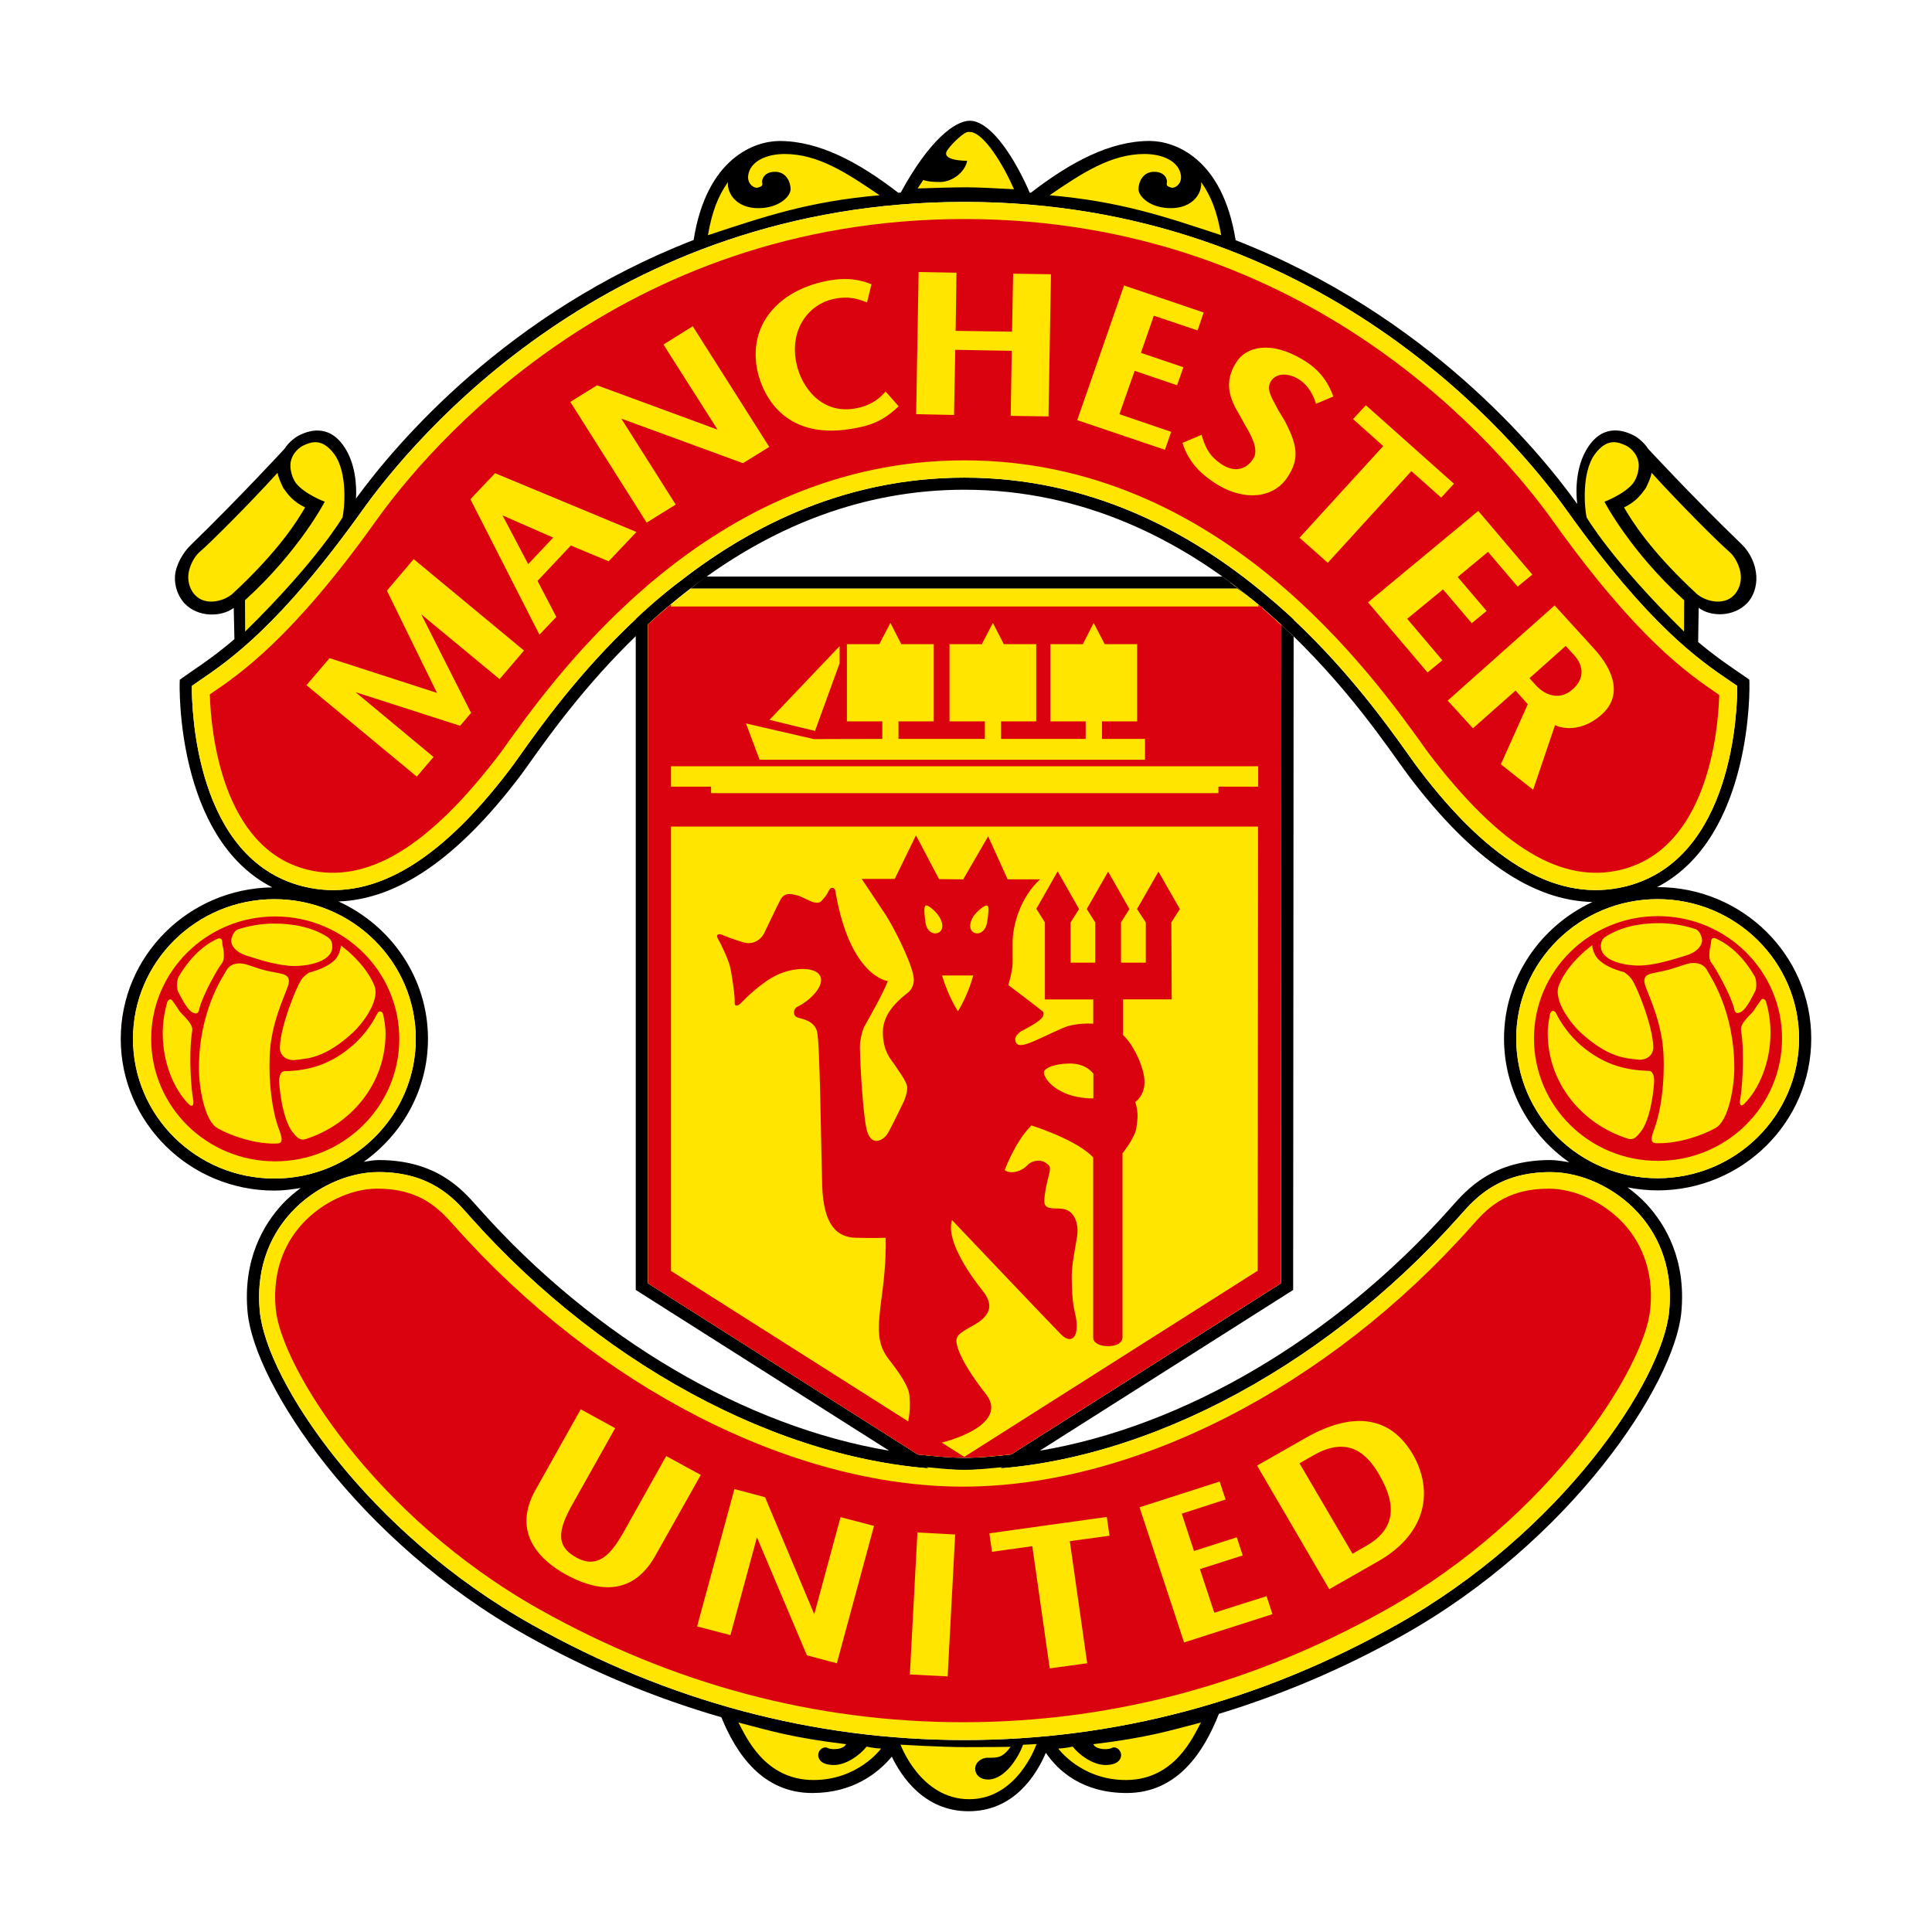
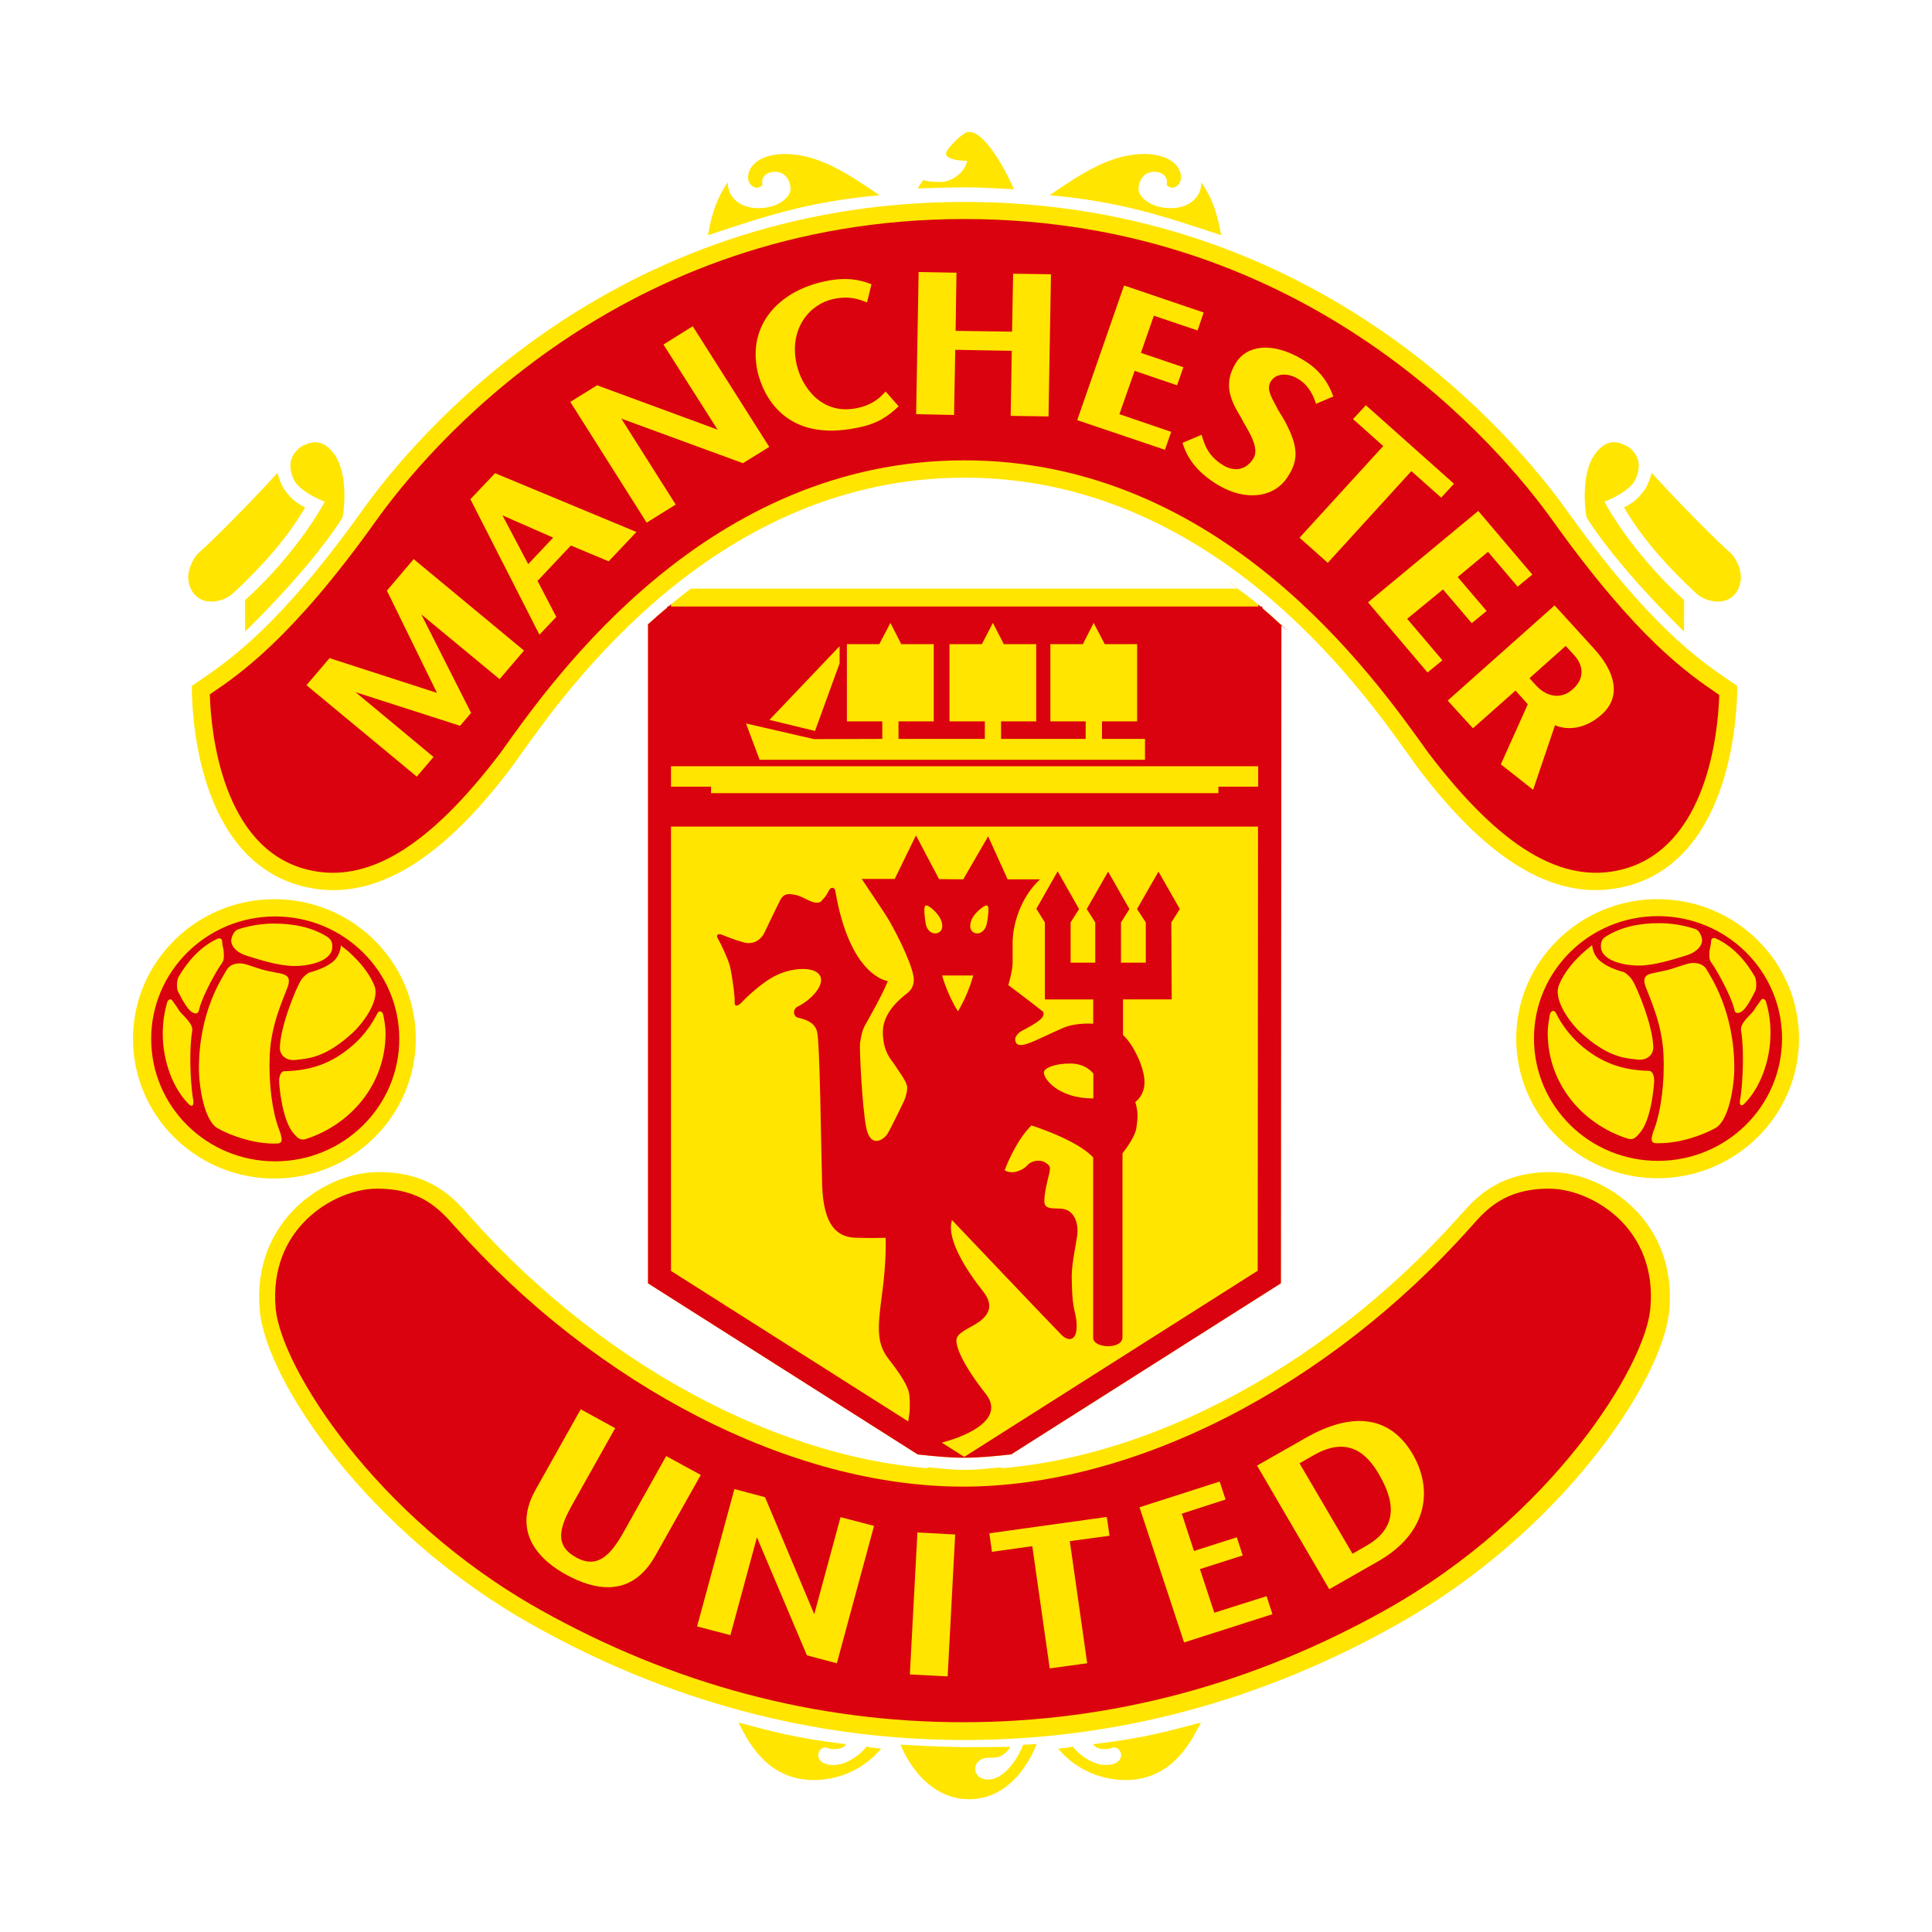
<svg xmlns="http://www.w3.org/2000/svg" width="148" height="148" viewBox="0 0 148 148" fill="none">
-   <path d="M138.75 79.559C138.75 73.161 133.471 67.957 126.981 67.957C126.962 67.957 126.947 67.963 126.928 67.963C134.319 64.167 134.02 52.42 134.014 52.29L134.005 52.065L133.82 51.933C133.579 51.763 133.32 51.587 133.043 51.396C132.26 50.863 131.276 50.184 130.086 49.182L130.126 46.561C131.06 47.267 132.818 47.277 133.847 46.194C134.316 45.701 134.581 44.94 134.544 44.153C134.501 43.268 134.094 42.346 133.422 41.696C129.623 38.033 126.25 34.373 126.25 34.373C125.902 33.83 125.356 33.436 125.041 33.303C124.576 33.084 122.923 32.338 121.665 34.228C120.722 35.646 120.688 37.499 120.823 38.609C120.823 38.606 120.82 38.606 120.82 38.603C117.95 34.583 109.332 24.112 94.655 18.401C93.644 12.056 89.935 10.798 88.066 10.798C85.051 10.798 82.029 12.404 78.973 14.76C78.943 14.757 78.906 14.76 78.875 14.757L78.718 14.384C77.389 11.489 75.711 9.25 74.287 9.25C73.164 9.25 71.182 10.736 68.999 14.754C68.934 14.76 68.866 14.757 68.805 14.763C65.758 12.407 62.73 10.801 59.718 10.801C57.853 10.801 54.134 12.062 53.135 18.383C38.896 23.905 30.386 33.917 27.272 38.19C27.334 37.065 27.201 35.474 26.372 34.234C25.123 32.344 23.477 33.09 22.995 33.309C22.69 33.445 22.135 33.837 21.793 34.382C21.793 34.382 18.358 38.116 14.575 41.791C14.041 42.316 13.453 43.272 13.403 44.16C13.357 44.946 13.678 45.735 14.14 46.228C15.173 47.317 16.98 47.274 17.905 46.565L17.957 48.96C16.65 50.083 15.602 50.801 14.763 51.374C14.473 51.572 14.205 51.757 13.958 51.936L13.773 52.068L13.764 52.293C13.758 52.423 13.44 64.195 20.862 67.978C14.445 68.061 9.25 73.226 9.25 79.584C9.25 85.991 14.529 91.205 21.019 91.205C21.71 91.205 22.376 91.116 23.036 91.005C22.533 91.384 22.049 91.791 21.62 92.253C20.199 93.795 18.583 96.484 18.969 100.541C19.502 106.064 27.414 118.052 40.321 125.282C45.155 127.998 50.147 130.07 55.26 131.55C56.403 134.356 58.417 137.353 62.228 137.353C65.308 137.353 67.232 135.861 68.317 134.569C69.027 136.046 70.778 138.75 74.191 138.75C77.657 138.75 79.368 136.012 80.117 134.273C81.073 135.679 82.948 137.353 86.309 137.353C90.228 137.353 92.241 134.165 93.373 131.288C98.18 129.824 102.879 127.841 107.436 125.282C120.343 118.055 128.26 106.067 128.797 100.541C129.182 96.487 127.57 93.798 126.148 92.256C125.704 91.775 125.202 91.347 124.678 90.958C125.424 91.106 126.195 91.19 126.984 91.19C133.471 91.183 138.75 85.969 138.75 79.559ZM14.695 52.546C14.883 52.414 15.084 52.278 15.293 52.133C17.587 50.564 21.429 47.937 27.725 39.137C31.681 33.584 46.694 15.469 73.88 15.469C101.041 15.469 116.084 33.587 120.05 39.137C126.37 47.98 130.215 50.594 132.512 52.158C132.713 52.293 132.901 52.423 133.083 52.546C133.089 54.304 132.799 65.817 124.567 67.895C119.439 69.171 114.25 66.242 108.706 58.938C108.496 58.663 108.225 58.284 107.892 57.816C106.316 55.605 103.369 51.492 99.095 47.471V47.412L98.543 46.928C98.078 46.515 97.486 45.997 96.866 45.492C96.869 45.492 96.869 45.495 96.872 45.495C91.165 40.734 83.503 36.587 73.88 36.587C64.941 36.587 57.708 40.17 52.148 44.492C51.001 45.331 49.195 46.836 48.825 47.224L48.698 47.357V47.431C44.394 51.47 41.434 55.611 39.855 57.834C39.528 58.294 39.263 58.667 39.057 58.938C33.504 66.242 28.314 69.171 23.199 67.895C14.96 65.817 14.689 54.301 14.695 52.546ZM98.158 47.863L98.121 98.309L77.453 111.419C76.254 111.546 75.051 111.672 73.88 111.672C72.708 111.672 71.506 111.546 70.306 111.419L49.639 98.309V47.826C51.001 46.568 52.5 45.331 54.128 44.169C53.706 44.471 53.305 44.782 52.901 45.094H94.769C95.26 45.405 95.796 45.821 96.314 46.247C95.463 45.535 94.572 44.841 93.632 44.169H54.128C59.354 40.435 65.937 37.515 73.883 37.515C92.287 37.515 103.458 53.197 107.127 58.349C107.47 58.827 107.747 59.215 107.96 59.496C112.773 65.838 117.389 68.996 121.986 69.097C117.999 70.957 115.215 74.931 115.215 79.562C115.215 83.478 117.197 86.928 120.21 89.037C119.726 88.954 119.242 88.865 118.764 88.865C114.37 88.865 112.409 91.079 111.237 92.398L111.071 92.586C102.175 102.576 90.573 109.304 79.652 111.129L99.061 98.818L99.098 48.769C98.784 48.467 98.482 48.165 98.158 47.863ZM79.646 111.126C78.909 111.25 78.181 111.342 77.453 111.419C78.184 111.342 78.912 111.25 79.646 111.126ZM68.114 111.129C57.187 109.307 45.59 102.579 36.704 92.586L36.547 92.411C35.372 91.085 33.408 88.865 28.996 88.865C28.623 88.865 28.24 88.948 27.861 89C30.83 86.888 32.785 83.466 32.785 79.584C32.785 74.913 29.964 70.904 25.934 69.057C30.476 68.888 35.042 65.767 39.809 59.496C40.019 59.222 40.29 58.839 40.623 58.371C42.1 56.295 44.81 52.512 48.701 48.732V98.815L68.114 111.129ZM21.019 90.28C15.047 90.28 10.187 85.482 10.187 79.581C10.187 73.682 15.047 68.882 21.019 68.882C26.991 68.882 31.851 73.682 31.851 79.581C31.851 85.482 26.991 90.28 21.019 90.28ZM125.452 92.876C126.747 94.279 128.214 96.733 127.863 100.452C127.345 105.78 119.606 117.401 106.97 124.477C96.561 130.329 85.43 133.296 73.88 133.296C62.333 133.296 51.199 130.329 40.783 124.477C28.148 117.401 20.415 105.783 19.9 100.455C19.545 96.737 21.016 94.282 22.311 92.876C24.065 90.974 26.628 89.79 28.993 89.79C32.982 89.79 34.771 91.812 35.838 93.018L35.995 93.197C46.635 105.163 61.152 112.6 73.874 112.6C86.589 112.6 101.109 105.166 111.765 93.2L111.934 93.012C113.001 91.809 114.789 89.793 118.758 89.793C121.132 89.79 123.694 90.971 125.452 92.876ZM116.149 79.559C116.149 73.67 121.008 68.879 126.981 68.879C132.953 68.879 137.813 73.67 137.813 79.559C137.813 85.458 132.953 90.258 126.981 90.258C121.008 90.258 116.149 85.461 116.149 79.559Z" fill="black" />
  <path d="M137.813 79.559C137.813 85.458 132.953 90.258 126.981 90.258C121.009 90.258 116.149 85.458 116.149 79.559C116.149 73.67 121.009 68.879 126.981 68.879C132.953 68.879 137.813 73.673 137.813 79.559ZM21.019 90.28C26.992 90.28 31.851 85.482 31.851 79.581C31.851 73.682 26.992 68.882 21.019 68.882C15.047 68.882 10.188 73.682 10.188 79.581C10.188 85.482 15.047 90.28 21.019 90.28ZM40.786 124.474C51.202 130.326 62.336 133.293 73.883 133.293C85.433 133.293 96.567 130.326 106.973 124.474C119.609 117.401 127.348 105.78 127.866 100.449C128.221 96.73 126.75 94.276 125.455 92.873C123.697 90.968 121.135 89.787 118.764 89.787C114.796 89.787 113.01 91.803 111.941 93.006L111.771 93.194C101.115 105.16 86.596 112.594 73.88 112.594C61.155 112.594 46.642 105.16 36.001 93.191L35.844 93.012C34.774 91.803 32.986 89.784 28.999 89.784C26.634 89.784 24.072 90.968 22.317 92.87C21.022 94.273 19.552 96.727 19.906 100.449C20.418 105.78 28.148 117.401 40.786 124.474ZM120.05 39.137C116.085 33.584 101.041 15.469 73.88 15.469C46.697 15.469 31.681 33.587 27.726 39.137C21.429 47.937 17.591 50.564 15.293 52.133C15.084 52.278 14.883 52.414 14.695 52.546C14.689 54.301 14.957 65.817 23.202 67.898C28.317 69.175 33.51 66.245 39.06 58.941C39.266 58.67 39.532 58.297 39.858 57.837C43.595 52.583 54.97 36.59 73.88 36.59C92.772 36.59 104.152 52.565 107.892 57.816C108.225 58.284 108.497 58.663 108.706 58.938C114.25 66.242 119.439 69.171 124.567 67.895C132.799 65.817 133.086 54.304 133.083 52.546C132.904 52.42 132.713 52.293 132.513 52.158C130.216 50.594 126.371 47.983 120.05 39.137ZM93.549 18.019C89.149 16.564 85.822 15.432 80.404 14.957C82.902 13.246 85.119 11.797 87.669 11.797C89.01 11.797 90.154 12.303 90.419 13.227C90.666 14.069 89.993 14.436 89.753 14.378C89.503 14.313 89.324 14.242 89.386 14.014C89.451 13.773 89.263 13.16 88.409 13.16C87.542 13.16 87.215 13.952 87.215 14.495C87.215 15.037 88.088 15.947 89.697 15.947C91.273 15.947 92.081 14.911 92.019 13.952C92.781 15.05 93.222 16.163 93.549 18.019ZM74.087 12.318C73.948 13.147 72.98 13.943 72.002 13.943C71.022 13.943 70.729 13.786 70.729 13.786C70.581 14.014 70.448 14.19 70.294 14.436C71.182 14.402 73.245 14.347 74.071 14.347C74.894 14.347 77.182 14.464 77.675 14.498C76.88 12.657 75.348 10.11 74.287 10.11C74.25 10.11 74.204 10.107 74.148 10.107C73.901 10.107 73.041 10.841 72.582 11.489C71.978 12.336 74.087 12.318 74.087 12.318ZM129.004 48.381L129.013 45.979C124.86 42.214 122.905 38.434 122.905 38.434C122.905 38.434 124.431 37.866 125.113 37.009C125.452 36.531 125.581 35.881 125.523 35.446C125.39 34.626 124.743 34.213 124.524 34.117C124.046 33.914 123.158 33.454 122.171 34.795C121.12 36.248 121.397 39.004 121.542 39.636C121.542 39.636 123.478 42.96 129.004 48.381ZM54.23 18.019C58.63 16.564 61.957 15.432 67.374 14.957C64.877 13.246 62.66 11.797 60.11 11.797C58.769 11.797 57.625 12.303 57.359 13.227C57.113 14.069 57.785 14.436 58.025 14.378C58.275 14.313 58.454 14.242 58.392 14.014C58.328 13.773 58.516 13.16 59.37 13.16C60.236 13.16 60.563 13.952 60.563 14.495C60.563 15.037 59.69 15.947 58.081 15.947C56.505 15.947 55.697 14.911 55.759 13.952C55.001 15.05 54.557 16.163 54.23 18.019ZM91.998 131.951C89.571 132.586 87.838 133.123 83.753 133.613C83.753 133.613 83.882 134.02 84.773 133.989C85.112 133.968 85.159 133.885 85.276 133.863C85.538 133.817 85.917 134.079 85.88 134.517C85.84 134.825 85.578 135.207 84.672 135.207C83.765 135.207 82.707 134.48 82.174 133.798C82.174 133.798 81.631 133.925 81.067 133.949C81.067 133.949 82.812 136.357 86.244 136.357C90.009 136.354 91.412 133.018 91.998 131.951ZM18.778 48.381L18.768 45.979C22.922 42.214 24.877 38.434 24.877 38.434C24.877 38.434 23.35 37.866 22.669 37.009C22.33 36.531 22.2 35.881 22.259 35.446C22.391 34.626 23.039 34.213 23.258 34.117C23.736 33.914 24.624 33.454 25.61 34.795C26.662 36.248 26.384 39.004 26.239 39.636C26.239 39.636 24.303 42.96 18.778 48.381ZM23.372 38.872C22.811 39.837 21.398 42.165 17.828 45.47C17.236 46.019 15.756 46.484 14.914 45.556C14.6 45.196 14.393 44.69 14.424 44.101C14.464 43.423 14.877 42.63 15.293 42.282C16.012 41.681 19.083 38.622 21.263 36.217C21.325 36.655 21.707 37.389 21.707 37.389C22.006 37.799 22.376 38.388 23.372 38.872ZM77.413 133.814C76.787 134.699 76.368 134.652 75.628 134.652C75.246 134.652 74.694 134.958 74.7 135.519C74.716 135.96 75.082 136.32 75.684 136.32C77.05 136.32 78.095 134.452 78.372 133.656C78.372 133.656 79.174 133.622 79.405 133.601C79.405 133.601 77.972 137.828 74.244 137.828C70.51 137.828 68.987 133.65 68.987 133.65C68.987 133.65 72.135 133.838 73.929 133.838C75.727 133.841 76.871 133.823 77.413 133.814ZM56.564 131.951C58.99 132.586 60.723 133.123 64.809 133.613C64.809 133.613 64.679 134.02 63.788 133.989C63.449 133.968 63.403 133.885 63.286 133.863C63.023 133.817 62.644 134.079 62.681 134.517C62.721 134.825 62.983 135.207 63.89 135.207C64.796 135.207 65.854 134.48 66.387 133.798C66.387 133.798 66.93 133.925 67.494 133.949C67.494 133.949 65.749 136.357 62.317 136.357C58.55 136.354 57.147 133.018 56.564 131.951ZM124.41 38.872C124.971 39.837 126.383 42.165 129.953 45.47C130.545 46.019 132.025 46.484 132.867 45.556C133.182 45.196 133.388 44.69 133.357 44.101C133.317 43.423 132.904 42.63 132.488 42.282C131.769 41.681 128.698 38.622 126.519 36.217C126.457 36.655 126.075 37.389 126.075 37.389C125.772 37.799 125.405 38.388 124.41 38.872ZM77.454 111.419L98.121 98.309L98.158 47.863C98.322 48.014 98.473 48.165 98.627 48.313C97.301 47.055 95.849 45.809 94.258 44.628H94.227C94.942 45.158 95.651 45.689 96.311 46.244C95.793 45.821 95.257 45.402 94.766 45.091H52.919C51.76 45.979 50.65 46.888 49.639 47.822V98.306L70.306 111.416C71.506 111.543 72.708 111.669 73.88 111.669C75.055 111.675 76.254 111.546 77.454 111.419ZM76.787 112.394C75.816 112.477 74.836 112.6 73.88 112.6C72.924 112.6 71.947 112.477 70.975 112.394L73.883 114.238L76.787 112.394Z" fill="#FFE500" />
  <path d="M98.664 48.353C98.503 48.199 98.321 48.051 98.158 47.9V47.866C98.334 48.026 98.497 48.19 98.664 48.353ZM70.306 111.419L49.639 98.309V47.826C50.107 47.394 50.61 46.968 51.112 46.546V46.46H51.211C51.276 46.404 51.338 46.349 51.405 46.293V46.46H96.397V46.315C96.453 46.361 96.502 46.41 96.558 46.46H96.697V46.583C97.205 47.018 97.686 47.456 98.161 47.897L98.124 98.306L77.457 111.416C76.257 111.543 75.055 111.669 73.883 111.669C72.708 111.675 71.506 111.546 70.306 111.419ZM72.169 74.725C72.169 74.725 72.551 76.155 73.383 77.469C74.207 76.124 74.552 74.725 74.552 74.725H72.169ZM74.598 71.438C74.987 71.638 75.486 71.37 75.61 70.689C75.677 70.281 75.81 69.443 75.625 69.369C75.455 69.295 74.842 69.785 74.552 70.22C74.275 70.664 74.201 71.222 74.598 71.438ZM71.944 70.217C71.663 69.779 71.083 69.292 70.907 69.366C70.725 69.44 70.84 70.278 70.901 70.686C70.997 71.373 71.515 71.638 71.913 71.435C72.304 71.222 72.236 70.664 71.944 70.217ZM58.944 55.145L62.434 55.993L64.318 50.81V49.497L58.944 55.145ZM57.147 55.42L58.189 58.201H87.712V56.604H84.419V55.263H87.11V49.346H84.628L83.78 47.718L82.951 49.346H80.463V55.263H83.167V56.604H76.686V55.263H79.38V49.346H76.898L76.06 47.718L75.212 49.346H72.736V55.263H75.443V56.604H68.829V55.263H71.53V49.346H69.042L68.21 47.718L67.356 49.346H64.876V55.263H67.587V56.604L62.354 56.619L57.147 55.42ZM51.402 58.697V60.261H54.47V60.757H93.336V60.261H96.382V58.697H51.402ZM51.402 97.359L69.576 108.888C69.576 108.879 69.579 108.869 69.579 108.863C69.717 108.086 69.717 107.611 69.668 106.93C69.622 106.233 68.974 105.268 68.077 104.115C67.189 102.956 67.189 101.898 67.559 99.213C67.932 96.53 67.843 94.819 67.843 94.819C67.843 94.819 66.905 94.856 65.549 94.819C64.198 94.769 63.076 93.992 62.98 90.755C62.888 87.527 62.811 79.815 62.586 79.007C62.37 78.209 61.494 78.061 61.124 77.953C60.742 77.857 60.723 77.311 61.093 77.117C62.071 76.649 63.242 75.465 62.808 74.728C62.37 73.991 60.649 74.142 59.496 74.7C58.34 75.252 57.122 76.46 56.81 76.79C56.508 77.117 56.246 77.117 56.277 76.766C56.317 76.39 56.064 74.626 55.916 74.012C55.75 73.396 55.192 72.23 55.004 71.922C54.819 71.611 55.004 71.493 55.318 71.611C55.62 71.734 56.314 72.017 56.968 72.19C57.624 72.384 58.25 72.067 58.55 71.463C58.861 70.837 59.471 69.52 59.783 68.931C60.088 68.348 60.584 68.481 60.992 68.567C61.395 68.663 61.772 68.909 62.142 69.054C62.511 69.206 62.823 69.178 62.956 68.99C63.082 68.811 63.236 68.746 63.461 68.284C63.68 67.824 63.952 68.043 63.985 68.225C65.102 74.854 68.012 75.156 68.012 75.156C67.574 76.26 66.551 78.021 66.307 78.465C66.045 78.881 65.946 79.47 65.882 79.929C65.832 80.386 66.042 84.764 66.353 86.367C66.668 87.974 67.664 87.348 67.984 86.858C68.284 86.367 69.258 84.329 69.258 84.329C69.258 84.329 69.498 83.774 69.498 83.315C69.498 82.849 68.691 81.844 68.506 81.529C68.311 81.212 67.63 80.598 67.63 79.057C67.63 77.518 69.033 76.454 69.538 76.05C70.038 75.647 70.038 75.085 69.97 74.749C69.751 73.559 68.472 71.058 67.858 70.1C67.229 69.144 66.011 67.331 66.011 67.331H68.54L70.168 63.995L71.937 67.346L73.787 67.362L75.696 64.069L77.191 67.362H79.67C78.178 68.743 77.571 70.834 77.571 72.227V73.747C77.571 74.392 77.241 75.462 77.241 75.462C77.241 75.462 79.393 77.08 79.723 77.361C79.862 77.469 80.013 77.534 79.911 77.814C79.741 78.286 78.28 78.939 78.129 79.06C77.799 79.35 77.712 79.525 77.799 79.809C77.904 80.084 78.178 80.136 78.736 79.939C79.3 79.76 80.472 79.152 81.456 78.736C82.433 78.317 83.746 78.421 83.746 78.421V76.562H80.043V70.658L79.39 69.619L81.021 66.748L82.661 69.637L82.014 70.661V73.744H83.901V70.661L83.25 69.637L84.887 66.77L86.518 69.637L85.874 70.661V73.744H87.773V70.661L87.101 69.637L88.745 66.77L90.382 69.637L89.728 70.661L89.759 76.556H86.028V79.282C86.876 80.068 87.675 81.844 87.675 82.889C87.675 83.959 86.969 84.412 86.969 84.412C87.206 85.254 87.16 85.603 87.058 86.364C86.969 87.138 85.988 88.347 85.988 88.347V102.438C85.988 103.393 83.743 103.301 83.743 102.484V88.664C82.473 87.292 79.013 86.213 79.013 86.213C77.743 87.465 76.963 89.642 76.963 89.642C77.515 90.021 78.372 89.642 78.696 89.272C79.014 88.902 79.664 88.806 80.043 89.04C80.413 89.272 80.503 89.361 80.376 89.904C80.231 90.477 80 91.393 80 92.031C80 92.688 80.746 92.54 81.305 92.59C82.433 92.688 82.618 93.931 82.522 94.624C82.43 95.321 82.1 96.804 82.1 97.723C82.1 98.636 82.149 99.555 82.242 100.079C82.341 100.581 82.522 101.14 82.47 101.79C82.415 102.666 81.869 102.805 81.301 102.243C80.743 101.691 72.927 93.462 72.927 93.462C72.406 95.136 74.57 97.988 75.267 98.87C75.97 99.752 75.924 100.4 75.311 101.001C74.709 101.596 73.534 101.917 73.306 102.478C73.069 103.02 73.868 104.698 75.511 106.773C77 108.66 74.234 109.973 72.141 110.51L73.868 111.604L96.345 97.344L96.37 63.319H51.402V97.359ZM83.756 84.147V82.251C83.756 82.251 83.244 81.471 81.98 81.471C80.719 81.471 79.963 81.847 79.963 82.159C79.963 82.674 81.095 84.147 83.756 84.147ZM38.495 39.482L40.463 43.216L42.377 41.184L38.495 39.482ZM21.081 88.963C15.83 88.963 11.581 84.767 11.581 79.584C11.581 74.404 15.833 70.204 21.081 70.204C26.329 70.204 30.587 74.404 30.587 79.584C30.587 84.764 26.326 88.963 21.081 88.963ZM25.69 73.491C25.28 73.951 24.491 74.287 23.674 74.509C23.674 74.509 23.285 74.728 23.06 75.082C22.709 75.631 21.488 78.551 21.439 80.244C21.417 80.823 21.923 81.305 22.703 81.19C23.483 81.079 24.858 81.12 27.053 79.081C27.54 78.641 29.199 76.723 28.663 75.459C28.234 74.453 27.497 73.618 26.683 72.881C26.683 72.881 26.27 72.551 26.113 72.424C26.113 72.424 26.091 73.023 25.69 73.491ZM17.711 72.076C17.711 72.338 17.93 72.915 18.941 73.226C19.955 73.547 21.389 74 22.552 74C23.708 74 25.456 73.63 25.456 72.526C25.456 72.187 25.37 71.959 25.064 71.761C23.877 71.015 22.456 70.75 20.994 70.75C20.032 70.75 19.098 70.91 18.223 71.197C17.908 71.302 17.711 71.826 17.711 72.076ZM14.791 84.191C14.692 83.731 14.405 80.996 14.726 78.939C14.803 78.378 13.887 77.691 13.712 77.401C13.554 77.111 13.36 76.892 13.218 76.673C13.033 76.377 12.824 76.726 12.824 76.726C12.595 77.503 12.466 78.32 12.466 79.174C12.466 81.372 13.308 83.463 14.492 84.613C14.751 84.838 14.877 84.644 14.791 84.191ZM15.269 77.268C15.562 76.149 16.703 74.154 16.968 73.834C17.221 73.516 17.137 73.109 17.137 72.912C17.134 72.714 17.026 72.409 17.026 72.209C17.026 71.839 16.807 71.851 16.65 71.919C15.377 72.501 14.387 73.618 13.687 74.823C13.524 75.095 13.524 75.733 13.638 75.955C13.807 76.266 14.307 77.327 14.726 77.546C15.142 77.78 15.219 77.518 15.269 77.268ZM21.349 86.444C20.856 85.128 20.566 82.982 20.662 80.823C20.76 78.437 21.75 76.427 22.04 75.588C22.333 74.752 21.846 74.657 21.392 74.552C20.939 74.472 20.335 74.352 20.036 74.256C19.462 74.086 19.286 74 18.79 73.858C18.312 73.732 17.658 73.784 17.365 74.308C17.069 74.823 15.238 77.444 15.238 81.847C15.238 83.201 15.636 85.874 16.69 86.441C17.711 87.015 19.431 87.604 20.991 87.604C21.047 87.604 21.118 87.597 21.176 87.597C21.673 87.616 21.673 87.295 21.349 86.444ZM29.535 79.174C29.535 78.603 29.424 78.076 29.366 77.78C29.313 77.429 29.023 77.382 28.903 77.638C28.78 77.867 28.179 79.152 26.791 80.272C25.401 81.412 23.887 82.02 21.765 82.06C21.512 82.069 21.383 82.458 21.383 82.809C21.383 83.161 21.608 85.822 22.49 86.82C22.715 87.067 22.931 87.409 23.427 87.255C26.918 86.136 29.535 83.007 29.535 79.174ZM136.512 79.547C136.512 84.742 132.26 88.927 127.006 88.927C121.761 88.927 117.509 84.742 117.509 79.547C117.509 74.379 121.761 70.18 127.006 70.18C132.26 70.18 136.512 74.379 136.512 79.547ZM122.637 72.492C122.637 73.59 124.379 73.966 125.55 73.966C126.713 73.966 128.14 73.507 129.155 73.198C130.172 72.884 130.388 72.301 130.388 72.045C130.388 71.786 130.197 71.268 129.873 71.169C128.991 70.883 128.069 70.719 127.098 70.719C125.634 70.719 124.231 70.981 123.028 71.734C122.723 71.919 122.637 72.159 122.637 72.492ZM121.039 79.057C123.235 81.082 124.607 81.058 125.387 81.163C126.167 81.274 126.666 80.793 126.651 80.21C126.599 78.505 125.387 75.588 125.023 75.055C124.795 74.7 124.409 74.472 124.409 74.472C123.595 74.259 122.809 73.904 122.405 73.451C121.998 73.001 121.967 72.403 121.967 72.403C121.81 72.52 121.406 72.859 121.406 72.859C120.592 73.578 119.852 74.429 119.433 75.434C118.896 76.698 120.555 78.613 121.039 79.057ZM125.621 86.784C126.497 85.791 126.716 83.139 126.716 82.781C126.716 82.421 126.596 82.044 126.337 82.032C124.203 81.989 122.701 81.369 121.301 80.241C119.92 79.115 119.31 77.833 119.189 77.598C119.054 77.339 118.789 77.398 118.721 77.749C118.674 78.055 118.563 78.576 118.563 79.14C118.563 82.969 121.175 86.099 124.681 87.221C125.165 87.385 125.39 87.04 125.621 86.784ZM132.855 81.819C132.855 77.426 131.023 74.789 130.733 74.268C130.437 73.76 129.787 73.698 129.306 73.821C128.809 73.96 128.627 74.046 128.066 74.216C127.767 74.311 127.166 74.441 126.71 74.53C126.25 74.626 125.76 74.728 126.053 75.563C126.355 76.405 127.329 78.397 127.431 80.793C127.53 82.945 127.231 85.1 126.753 86.407C126.423 87.255 126.432 87.588 126.916 87.576H127.098C128.668 87.576 130.388 86.981 131.409 86.417C132.454 85.837 132.855 83.167 132.855 81.819ZM133.37 77.518C133.795 77.293 134.295 76.232 134.458 75.918C134.575 75.702 134.569 75.067 134.415 74.789C133.709 73.572 132.725 72.474 131.443 71.891C131.288 71.823 131.073 71.817 131.073 72.172C131.073 72.375 130.958 72.69 130.958 72.884C130.955 73.081 130.872 73.491 131.134 73.8C131.393 74.117 132.54 76.124 132.836 77.237C132.882 77.478 132.944 77.746 133.37 77.518ZM135.627 79.137C135.627 78.286 135.509 77.466 135.266 76.68C135.266 76.68 135.065 76.337 134.877 76.642C134.742 76.852 134.547 77.077 134.381 77.367C134.211 77.66 133.293 78.347 133.37 78.906C133.69 80.962 133.404 83.706 133.317 84.153C133.212 84.604 133.351 84.816 133.601 84.573C134.773 83.426 135.627 81.344 135.627 79.137ZM120.475 52.802C121.366 52.025 121.354 51.026 120.586 50.188L119.939 49.481L117.167 51.954L117.657 52.497C118.499 53.41 119.609 53.592 120.475 52.802ZM124.366 93.718C125.47 94.917 126.734 97.032 126.42 100.276C126 104.707 118.878 116.174 106.205 123.293C95.987 129.031 85.079 131.93 73.769 131.93C62.471 131.93 51.563 129.031 41.344 123.293C28.669 116.171 21.556 104.707 21.121 100.276C20.819 97.032 22.074 94.917 23.193 93.718C24.679 92.102 26.918 91.057 28.894 91.057C32.276 91.057 33.698 92.67 34.814 93.921C45.785 106.255 60.68 113.883 73.769 113.883C86.861 113.883 101.775 106.258 112.736 93.921C113.843 92.67 115.261 91.057 118.659 91.057C120.629 91.06 122.874 92.105 124.366 93.718ZM50.2 119.177L53.684 112.986L51.035 111.54L47.77 117.367C46.783 119.118 45.769 120.228 44.104 119.288C42.464 118.372 42.843 117.046 43.851 115.237L47.126 109.403L44.486 107.957L41.027 114.123C39.121 117.518 41.52 119.621 43.395 120.642C45.396 121.73 48.31 122.544 50.2 119.177ZM66.955 116.889L64.389 116.22L62.376 123.654L58.605 114.691L56.259 114.068L53.4 124.591L55.953 125.26L57.985 117.765L61.812 126.805L64.106 127.416L66.955 116.889ZM73.171 117.549L70.278 117.392L69.699 128.27L72.594 128.421L73.171 117.549ZM81.952 118.061L84.995 117.645L84.785 116.205L75.788 117.46L75.989 118.878L79.078 118.446L80.413 127.807L83.284 127.413L81.952 118.061ZM97.474 123.654L97.026 122.273L93.021 123.543L91.92 120.201L95.198 119.155L94.745 117.765L91.464 118.813L90.53 115.955L93.885 114.87L93.431 113.494L87.292 115.465L90.706 125.819L97.474 123.654ZM108.25 111.447C106.427 108.29 103.415 108.216 100.033 110.143L96.296 112.27L101.827 121.742L105.549 119.618C109.4 117.426 109.764 114.108 108.25 111.447ZM100.655 111.463L99.549 112.095L103.609 119.023L104.639 118.431C106.797 117.21 107.081 115.443 105.681 113.02C104.716 111.302 103.245 109.995 100.655 111.463ZM16.077 53.305L16.064 53.209L16.157 53.135C18.324 51.667 22.37 48.917 28.802 39.898C32.668 34.478 47.369 16.779 73.88 16.779C100.396 16.779 115.085 34.478 118.955 39.898C125.442 48.976 129.312 51.6 131.624 53.181L131.698 53.237V53.345C131.609 56.043 130.795 64.963 124.231 66.612C119.689 67.753 114.962 64.975 109.378 57.618C105.16 51.692 93.493 35.264 73.877 35.264C54.27 35.264 42.593 51.692 38.378 57.618C32.81 64.975 28.074 67.753 23.526 66.612C16.983 64.975 16.166 56.009 16.077 53.305ZM110.898 53.669L112.835 55.79L116.097 52.901L117.037 53.949L114.971 58.55L117.444 60.501L119.122 55.549C119.143 55.577 120.824 56.397 122.689 54.742C124.249 53.357 123.728 51.458 122.097 49.676L119.091 46.377L110.898 53.669ZM113.242 39.14L104.796 46.142L109.357 51.516L110.494 50.582L107.796 47.403L110.541 45.152L112.742 47.739L113.88 46.802L111.666 44.203L113.988 42.273L116.257 44.94L117.383 44.015L113.242 39.14ZM103.649 32.104L105.962 34.169L99.549 41.193L101.713 43.114L108.117 36.09L110.402 38.122L111.382 37.056L104.633 31.043L103.649 32.104ZM92.047 33.306L90.588 33.923C90.909 35.03 91.665 36.174 93.329 37.166C95.389 38.391 97.634 38.181 98.685 36.464C99.45 35.264 99.456 34.265 98.537 32.48C98.3 31.974 97.992 31.61 97.782 31.151C97.375 30.405 97.002 29.794 97.35 29.215C97.736 28.589 98.627 28.536 99.438 29.023C100.285 29.529 100.634 30.365 100.813 30.935L102.142 30.371C101.735 29.295 101.13 28.327 99.749 27.522C97.39 26.119 95.469 26.489 94.671 27.802C93.86 29.125 94.091 30.226 94.701 31.351C94.701 31.351 95.081 31.993 95.3 32.428C95.833 33.309 96.456 34.419 96.018 35.113C95.488 35.989 94.578 36.18 93.69 35.634C92.549 34.931 92.284 34.108 92.047 33.306ZM82.519 32.184L89.241 34.456L89.719 33.081L85.751 31.727L86.919 28.407L90.169 29.514L90.653 28.132L87.4 27.029L88.39 24.183L91.739 25.314L92.207 23.939L86.108 21.867L82.519 32.184ZM70.18 31.727L73.084 31.789L73.177 26.797L77.506 26.874L77.423 31.857L80.321 31.9L80.509 21.01L77.611 20.967L77.527 25.407L73.205 25.345L73.269 20.89L70.371 20.837L70.18 31.727ZM58.032 28.465C58.482 30.383 60.218 33.914 65.7 32.761C67.223 32.474 68.046 31.875 68.842 31.123L67.843 29.992C67.466 30.405 66.905 31.006 65.641 31.265C62.986 31.817 61.411 29.699 61.016 27.87C60.433 25.16 62.031 23.291 63.837 22.906C65.129 22.625 65.909 22.971 66.406 23.162H66.421L66.757 21.774C65.888 21.429 64.843 21.201 63.218 21.543C59.626 22.293 57.255 24.913 58.032 28.465ZM43.688 30.787L49.537 40.037L51.763 38.653L47.594 32.067L56.915 35.483L58.929 34.237L53.067 24.991L50.823 26.393L54.967 32.911L45.741 29.514L43.688 30.787ZM36.035 38.243L41.323 48.621L42.615 47.258L41.178 44.499L43.731 41.788L46.626 43L48.754 40.752L37.925 36.248L36.035 38.243ZM23.477 52.488L31.928 59.493L33.211 57.988L27.238 53.024L35.246 55.599L36.087 54.612L32.27 47.061L38.27 52.025L40.142 49.836L31.691 42.831L29.637 45.245L33.473 53.077L25.246 50.416L23.477 52.488Z" fill="#DA020E" />
</svg>